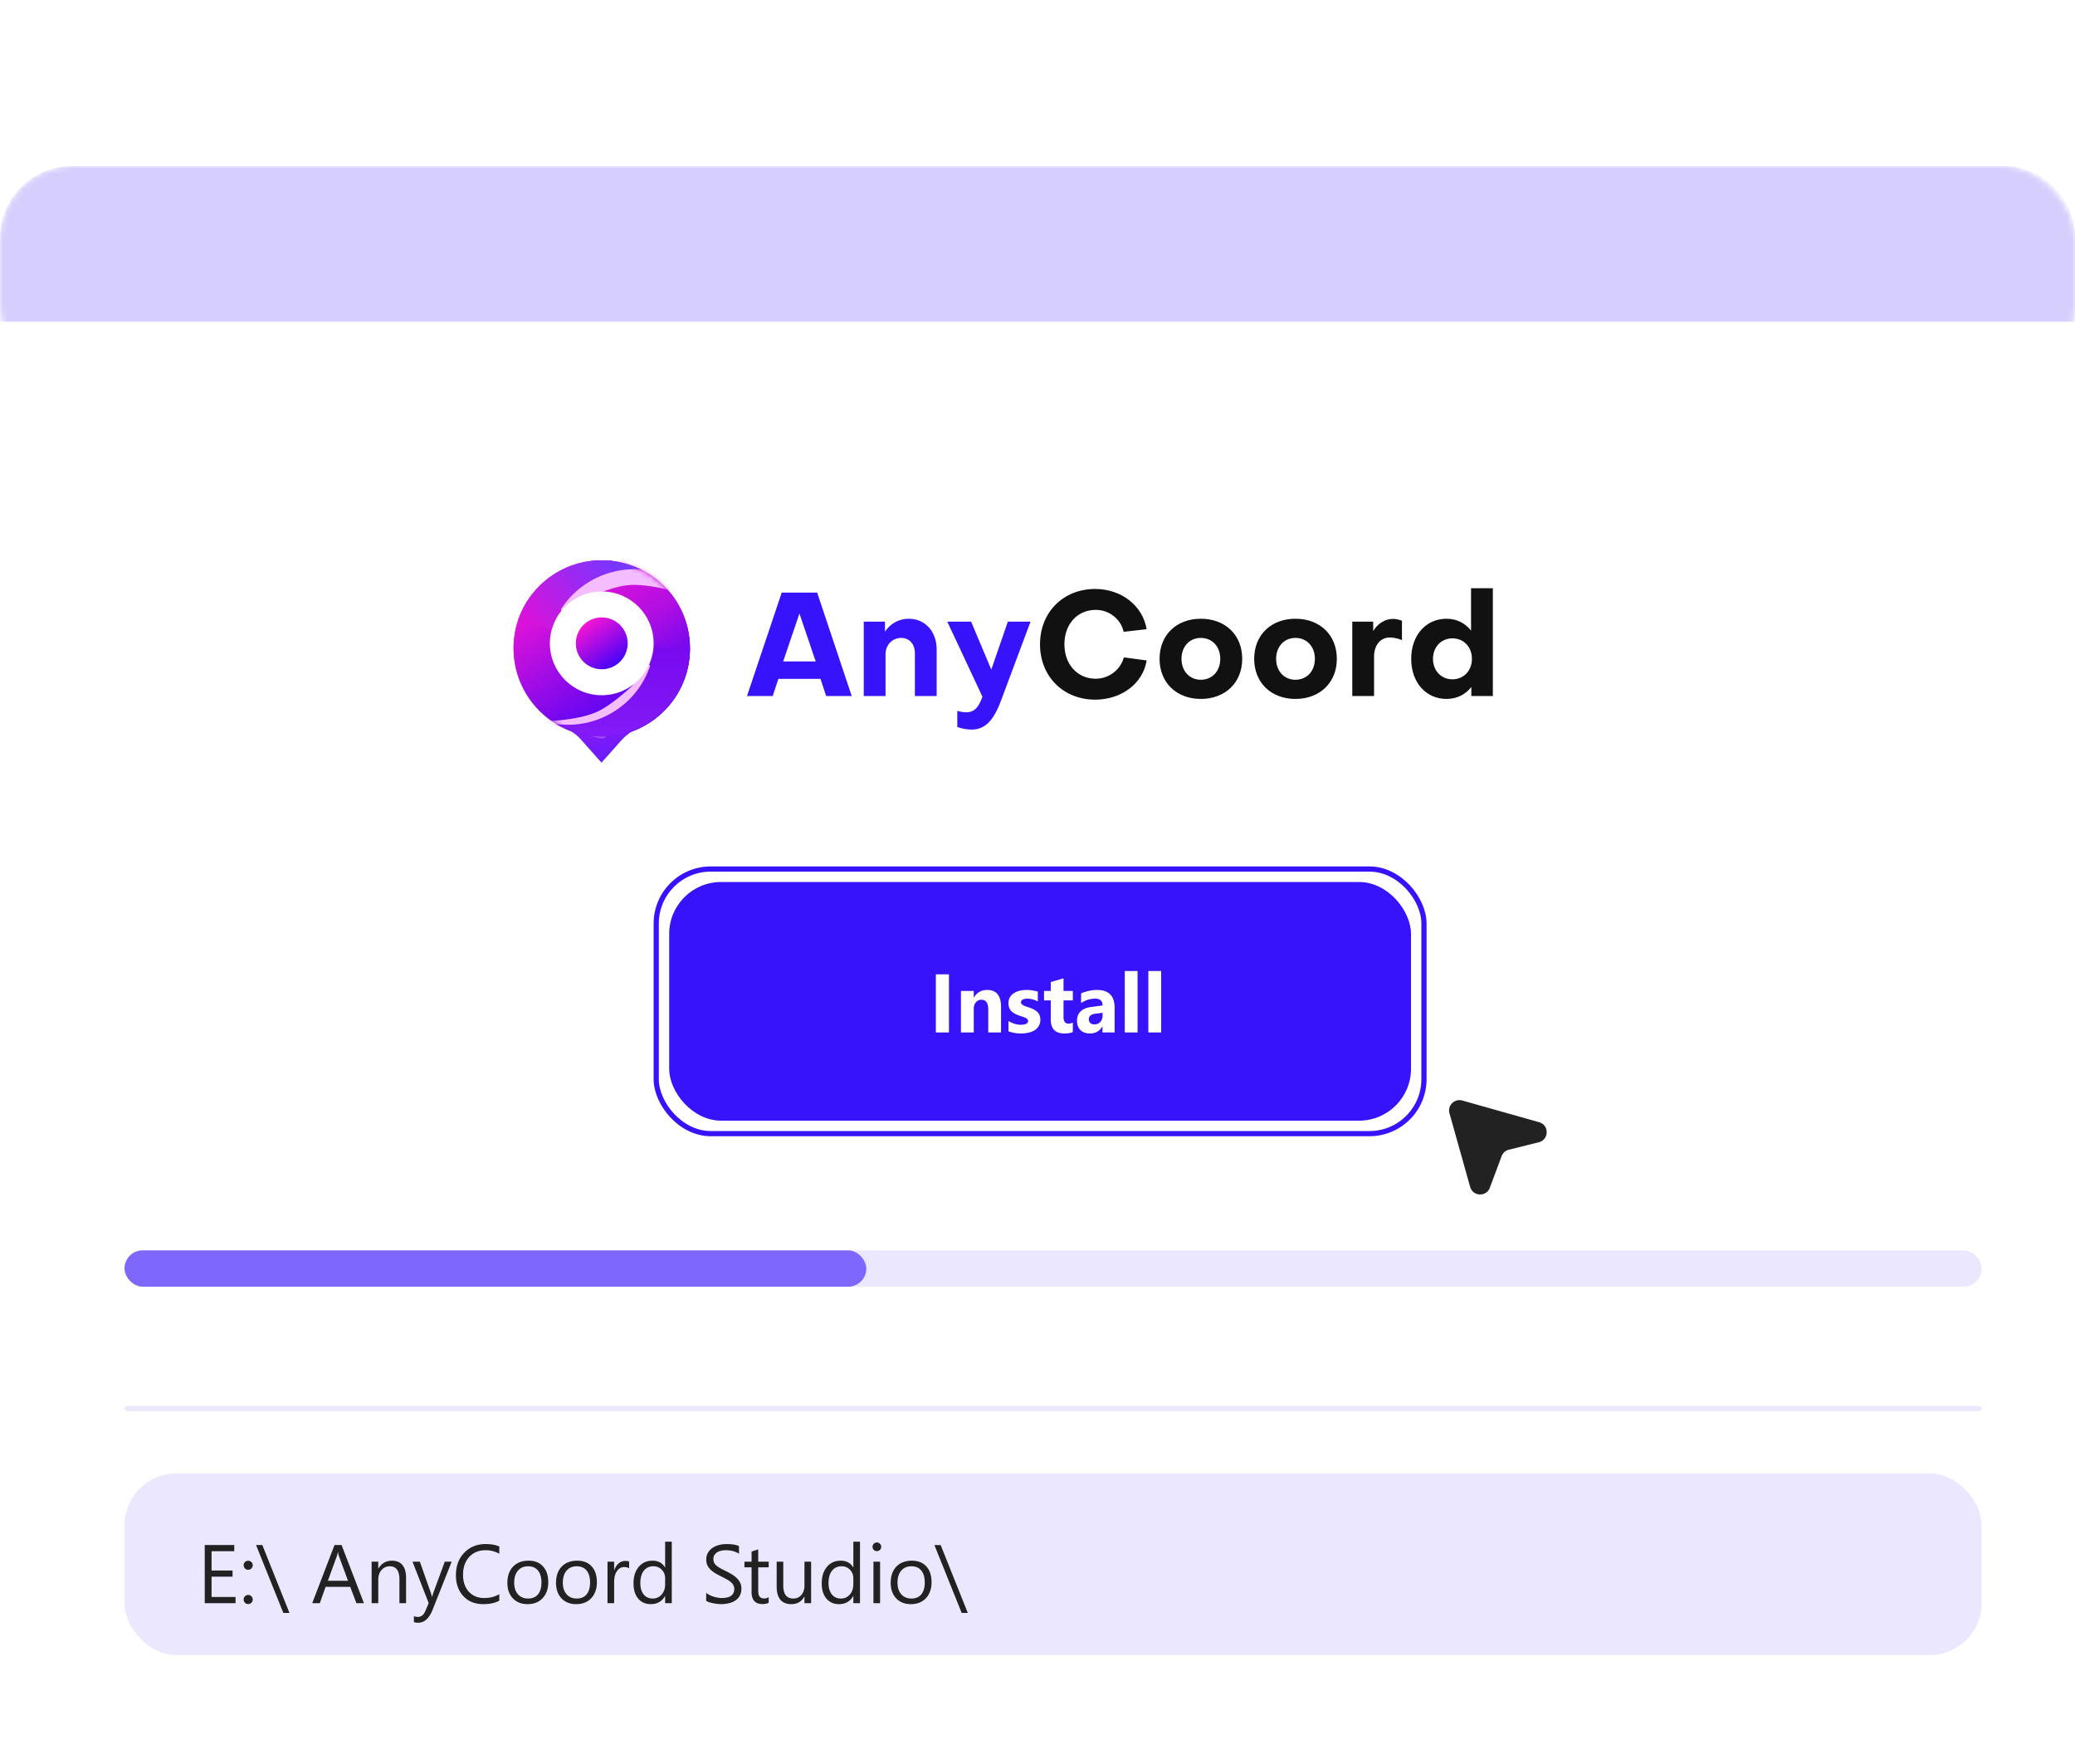
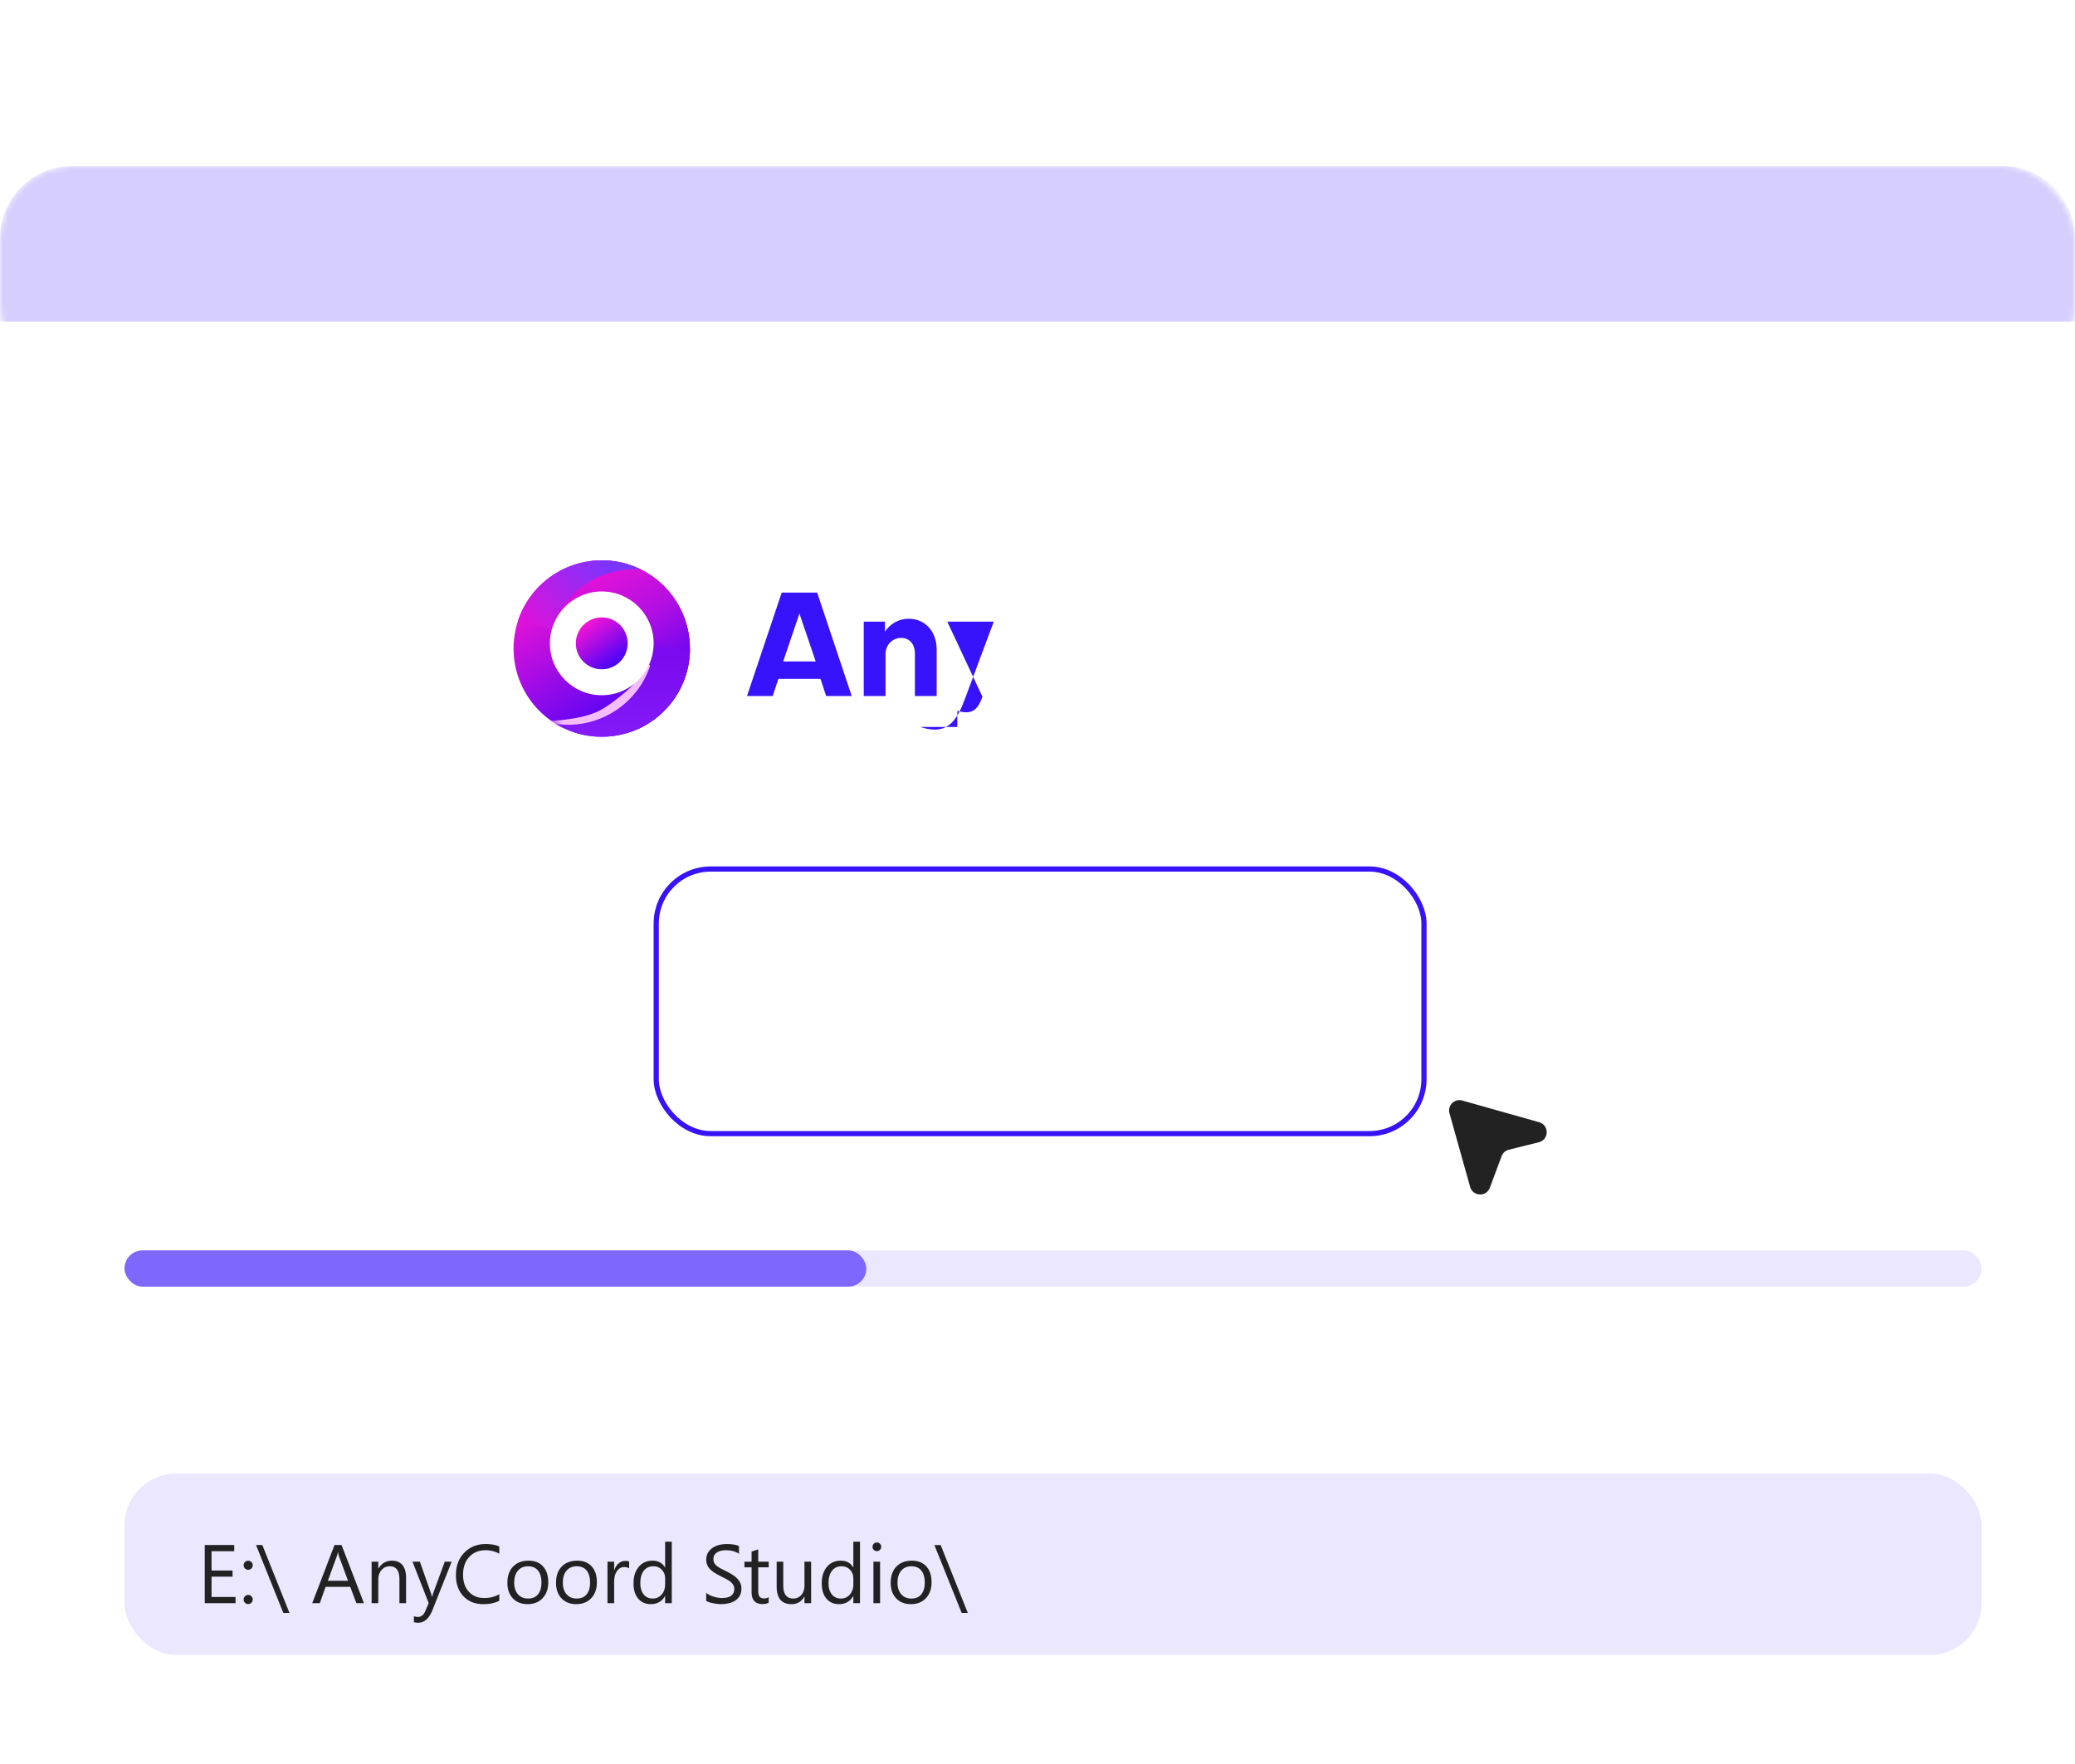
<svg xmlns="http://www.w3.org/2000/svg" width="400" height="340" fill="none">
  <rect width="400" height="308" y="32" fill="#fff" rx="14" />
  <rect width="358" height="7" x="24" y="241" fill="#3613FA" fill-opacity=".1" rx="3.5" />
  <rect width="143" height="7" x="24" y="241" fill="#3613FA" fill-opacity=".6" rx="3.5" />
  <g clip-path="url(#a)">
-     <path fill="url(#b)" d="M119.798 142.676c1.089-1.225 2.507-2.093 3.967-2.838 5.484-2.795 9.235-8.459 9.235-14.991 0-9.304-7.611-16.847-17-16.847s-17 7.543-17 16.847c0 6.497 3.711 12.135 9.146 14.946 1.432.74 2.822 1.601 3.893 2.806l3.914 4.401 3.845-4.324Z" />
    <circle cx="116" cy="125" r="17" fill="url(#c)" />
    <g clip-path="url(#d)">
      <path fill="url(#e)" fill-rule="evenodd" d="M116 142c9.389 0 17-7.611 17-17s-7.611-17-17-17-17 7.611-17 17 7.611 17 17 17Zm-3.5-3c6.904 0 12.5-5.596 12.5-12.5s-5.596-12.5-12.5-12.5-12.5 5.596-12.5 12.5 5.596 12.5 12.5 12.5Z" clip-rule="evenodd" />
    </g>
    <mask id="f" width="34" height="35" x="99" y="107" maskUnits="userSpaceOnUse" style="mask-type:alpha">
      <circle cx="116" cy="125" r="17" fill="#fff" transform="rotate(180 116 125)" />
    </mask>
    <g filter="url(#g)" mask="url(#f)">
      <path fill="#F4BDFF" d="M115.31 137.095c-4.229 2.035-11.859 1.951-11.859 1.951l12.697 3.409 7.128-4.722 7.718-5.291-5.983-4.416-3.16 4.189s-3.669 3.498-6.541 4.88Z" />
    </g>
    <mask id="h" width="34" height="35" x="99" y="108" maskUnits="userSpaceOnUse" style="mask-type:alpha">
      <circle cx="116" cy="125" r="17" fill="#fff" />
    </mask>
    <g filter="url(#i)" mask="url(#h)">
-       <path fill="#F4BDFF" d="M120.772 112.812c4.659-.56 11.852 1.984 11.852 1.984l-10.914-7.327-8.272 2.166-9.013 2.514 4.236 6.112 4.343-2.944s4.603-2.125 7.768-2.505Z" />
-     </g>
+       </g>
    <circle cx="116" cy="124" r="10" fill="#fff" />
    <path fill="url(#j)" fill-rule="evenodd" d="M106.32 121.313c2.38-7.442 9.602-12.134 17.242-11.541a16.933 16.933 0 0 0-7.566-1.772c-7.495 0-13.857 4.85-16.119 11.583l6.443 1.73Z" clip-rule="evenodd" />
    <path fill="url(#k)" fill-rule="evenodd" d="M125.632 127.322c-2.213 8.241-10.22 13.38-18.46 12.209A16.916 16.916 0 0 0 116 142c9.328 0 16.901-7.513 16.999-16.817l-6.796-1.825a16.767 16.767 0 0 1-.571 3.964Z" clip-rule="evenodd" />
    <circle cx="116" cy="124" r="5" fill="url(#l)" />
  </g>
-   <path fill="#111" d="M279.991 123.038c-2.184 0-3.752 1.68-3.752 3.948 0 2.296 1.596 3.948 3.752 3.948 2.184 0 3.752-1.68 3.752-3.948s-1.568-3.948-3.752-3.948Zm-7.952 3.948c0-4.536 2.828-7.728 6.804-7.728 1.96 0 3.612.84 4.732 2.296v-8.176h4.2v20.776h-4.144v-1.736c-1.12 1.428-2.772 2.296-4.788 2.296-3.976 0-6.804-3.192-6.804-7.728ZM260.68 119.818h4.032v1.82c.84-1.428 2.268-2.352 3.836-2.352.56 0 1.148.14 1.708.364v3.724c-.784-.336-1.736-.504-2.352-.504-1.82 0-3.024 1.512-3.024 3.668v7.616h-4.2v-14.336ZM249.721 119.258c4.732 0 7.98 3.136 7.98 7.728 0 4.564-3.248 7.728-7.98 7.728-4.704 0-7.952-3.164-7.952-7.728 0-4.592 3.248-7.728 7.952-7.728Zm0 11.76c2.212 0 3.752-1.68 3.752-4.032 0-2.352-1.54-4.032-3.752-4.032-2.184 0-3.724 1.68-3.724 4.032 0 2.352 1.54 4.032 3.724 4.032ZM231.482 119.258c4.732 0 7.98 3.136 7.98 7.728 0 4.564-3.248 7.728-7.98 7.728-4.704 0-7.952-3.164-7.952-7.728 0-4.592 3.248-7.728 7.952-7.728Zm0 11.76c2.212 0 3.752-1.68 3.752-4.032 0-2.352-1.54-4.032-3.752-4.032-2.184 0-3.724 1.68-3.724 4.032 0 2.352 1.54 4.032 3.724 4.032ZM211.236 130.822c2.52 0 4.788-1.736 5.404-4.116l4.396.588c-.672 4.396-4.816 7.56-9.912 7.56-6.16 0-10.64-4.48-10.64-10.668 0-6.188 4.48-10.668 10.64-10.668 5.04 0 9.184 3.248 9.912 7.756l-4.424.504c-.56-2.464-2.8-4.228-5.376-4.228-3.556 0-6.048 2.744-6.048 6.636s2.52 6.636 6.048 6.636Z" />
-   <path fill="#3613FA" d="M184.541 140.118v-3.108c.504.168 1.204.28 1.708.28 1.792 0 2.492-1.26 3.136-2.996l-6.776-14.476h4.592l3.892 9.24 3.192-9.24h4.368l-5.544 14.84c-1.344 3.696-2.884 5.964-5.796 5.964-.896 0-1.988-.196-2.772-.504ZM166.508 119.818h4.088v1.932c1.008-1.54 2.688-2.492 4.564-2.492 3.22 0 5.404 2.492 5.404 5.936v8.96h-4.2v-8.232c0-1.736-1.008-2.968-2.66-2.968-1.652 0-2.996 1.316-2.996 3.136v8.064h-4.2v-14.336ZM154.108 118.25l-3.136 9.24h6.272l-3.136-9.24Zm-4.06 12.6-1.092 3.304H144l6.692-19.936h6.832l6.664 19.936h-4.928l-1.092-3.304h-8.12Z" />
+   <path fill="#3613FA" d="M184.541 140.118v-3.108c.504.168 1.204.28 1.708.28 1.792 0 2.492-1.26 3.136-2.996l-6.776-14.476h4.592h4.368l-5.544 14.84c-1.344 3.696-2.884 5.964-5.796 5.964-.896 0-1.988-.196-2.772-.504ZM166.508 119.818h4.088v1.932c1.008-1.54 2.688-2.492 4.564-2.492 3.22 0 5.404 2.492 5.404 5.936v8.96h-4.2v-8.232c0-1.736-1.008-2.968-2.66-2.968-1.652 0-2.996 1.316-2.996 3.136v8.064h-4.2v-14.336ZM154.108 118.25l-3.136 9.24h6.272l-3.136-9.24Zm-4.06 12.6-1.092 3.304H144l6.692-19.936h6.832l6.664 19.936h-4.928l-1.092-3.304h-8.12Z" />
  <rect width="148" height="51" x="126.5" y="167.5" stroke="#3613FA" rx="10.5" />
-   <rect width="143" height="46" x="129" y="170" fill="#3613FA" rx="10" />
  <path fill="#222" d="M279.419 214.584c-.422-1.504.966-2.89 2.469-2.466l14.809 4.18c1.974.557 1.93 3.371-.061 3.866l-5.773 1.435a2 2 0 0 0-1.391 1.241l-2.273 6.083c-.678 1.812-3.277 1.703-3.799-.16l-3.981-14.179Z" />
  <path fill="#fff" d="M182.93 199h-2.524v-11.203h2.524V199Zm10.039 0h-2.461v-4.445c0-1.24-.443-1.86-1.328-1.86-.427 0-.779.164-1.055.493-.276.328-.414.744-.414 1.25V199h-2.469v-8h2.469v1.266h.031c.589-.974 1.446-1.461 2.57-1.461 1.771 0 2.657 1.099 2.657 3.297V199Zm1.437-.211v-2c.406.245.81.427 1.211.547.406.12.789.18 1.149.18.437 0 .781-.06 1.031-.18.255-.12.383-.302.383-.547a.51.51 0 0 0-.172-.391 1.585 1.585 0 0 0-.446-.273 4.896 4.896 0 0 0-.585-.211 7.001 7.001 0 0 1-.618-.211 6.378 6.378 0 0 1-.843-.383 2.595 2.595 0 0 1-.61-.484 1.989 1.989 0 0 1-.375-.633 2.601 2.601 0 0 1-.125-.851c0-.448.097-.834.289-1.157.198-.323.459-.586.782-.789.328-.208.7-.359 1.117-.453a5.724 5.724 0 0 1 1.312-.148c.354 0 .714.028 1.078.086.365.052.724.13 1.078.234v1.906a3.804 3.804 0 0 0-1.007-.406 4.068 4.068 0 0 0-1.047-.141 2.21 2.21 0 0 0-.461.047 1.323 1.323 0 0 0-.375.125.653.653 0 0 0-.258.211.474.474 0 0 0-.094.289.54.54 0 0 0 .141.375c.094.104.216.196.367.274.151.073.318.14.5.203.188.057.373.117.555.18.328.114.625.239.89.374.266.136.493.295.68.477.193.182.339.396.438.641.104.244.156.536.156.875 0 .474-.104.88-.313 1.218a2.466 2.466 0 0 1-.82.821 3.674 3.674 0 0 1-1.18.453 6.308 6.308 0 0 1-1.382.148 7.145 7.145 0 0 1-2.446-.406Zm12.406.117c-.364.193-.914.289-1.648.289-1.74 0-2.609-.903-2.609-2.711v-3.664h-1.297V191h1.297v-1.727l2.461-.703V191h1.796v1.82h-1.796v3.235c0 .833.33 1.25.992 1.25.26 0 .528-.076.804-.227v1.828Zm8.055.094h-2.336v-1.148h-.031c-.536.895-1.331 1.343-2.383 1.343-.776 0-1.388-.218-1.836-.656-.442-.443-.664-1.031-.664-1.766 0-1.552.919-2.447 2.758-2.687l2.172-.289c0-.875-.474-1.313-1.422-1.313-.953 0-1.859.284-2.719.852v-1.859c.344-.178.813-.334 1.406-.469a7.434 7.434 0 0 1 1.633-.203c2.282 0 3.422 1.138 3.422 3.414V199Zm-2.32-3.25v-.539l-1.453.187c-.802.105-1.203.467-1.203 1.086 0 .282.096.513.289.696.198.177.463.265.797.265.463 0 .841-.159 1.132-.476.292-.323.438-.729.438-1.219Zm6.742 3.25h-2.469v-11.844h2.469V199Zm4.547 0h-2.469v-11.844h2.469V199Z" />
  <rect width="358" height="35" x="24" y="284" fill="#3613FA" fill-opacity=".1" rx="10" />
  <path fill="#222" d="M45.406 309H39.47v-11.203h5.687v1.187h-4.375v3.727h4.047v1.18h-4.047v3.921h4.625V309Zm2.43-6.438a.84.84 0 0 1-.617-.257.856.856 0 0 1-.25-.617.854.854 0 0 1 .867-.86c.245 0 .453.083.625.25.172.167.258.37.258.61a.843.843 0 0 1-.258.617.85.85 0 0 1-.625.257Zm0 6.61a.842.842 0 0 1-.617-.258.856.856 0 0 1-.25-.617c0-.24.083-.445.25-.617a.83.83 0 0 1 .617-.266.84.84 0 0 1 .625.266.841.841 0 0 1 .258.617.843.843 0 0 1-.258.617.85.85 0 0 1-.625.258Zm7.96 1.703h-1.179l-5.258-13.078h1.211l5.227 13.078ZM70.157 309h-1.453l-1.187-3.141h-4.75L61.648 309h-1.46l4.296-11.203h1.36L70.156 309Zm-3.07-4.32-1.758-4.774a4.557 4.557 0 0 1-.172-.75h-.031a4.174 4.174 0 0 1-.18.75l-1.742 4.774h3.883ZM78.28 309H77v-4.562c0-1.698-.62-2.547-1.86-2.547-.64 0-1.171.242-1.593.726-.417.479-.625 1.086-.625 1.821V309H71.64v-8h1.28v1.328h.032c.604-1.01 1.48-1.516 2.625-1.516.875 0 1.544.284 2.008.852.463.563.695 1.378.695 2.445V309Zm8.79-8-3.68 9.281c-.657 1.657-1.579 2.485-2.766 2.485a2.92 2.92 0 0 1-.836-.102v-1.148c.276.093.529.14.758.14.646 0 1.13-.385 1.453-1.156l.64-1.516L79.517 301h1.421l2.165 6.156c.026.078.08.282.164.61h.046c.026-.125.079-.323.157-.594L85.742 301h1.328Zm9.179 7.531c-.828.438-1.86.657-3.094.657-1.594 0-2.87-.514-3.828-1.54-.958-1.026-1.437-2.372-1.437-4.039 0-1.791.539-3.239 1.617-4.343 1.078-1.105 2.445-1.657 4.101-1.657 1.063 0 1.943.154 2.641.461v1.399a5.354 5.354 0 0 0-2.656-.672c-1.287 0-2.331.43-3.133 1.289-.797.859-1.195 2.008-1.195 3.445 0 1.365.372 2.453 1.117 3.266.75.807 1.732 1.211 2.945 1.211 1.125 0 2.1-.25 2.922-.75v1.273Zm5.453.657c-1.182 0-2.127-.373-2.836-1.118-.703-.75-1.055-1.742-1.055-2.976 0-1.344.368-2.393 1.102-3.149.734-.755 1.727-1.133 2.977-1.133 1.192 0 2.122.368 2.789 1.102.672.734 1.008 1.753 1.008 3.055 0 1.276-.362 2.299-1.086 3.07-.719.766-1.685 1.149-2.899 1.149Zm.094-7.297c-.823 0-1.474.281-1.953.843-.48.558-.719 1.328-.719 2.313 0 .948.242 1.695.727 2.242.484.547 1.132.82 1.945.82.828 0 1.463-.268 1.906-.804.448-.537.672-1.3.672-2.289 0-1-.224-1.771-.672-2.313-.443-.542-1.078-.812-1.906-.812Zm9.281 7.297c-1.182 0-2.127-.373-2.836-1.118-.703-.75-1.054-1.742-1.054-2.976 0-1.344.367-2.393 1.101-3.149.734-.755 1.727-1.133 2.977-1.133 1.192 0 2.122.368 2.789 1.102.672.734 1.007 1.753 1.007 3.055 0 1.276-.361 2.299-1.085 3.07-.719.766-1.685 1.149-2.899 1.149Zm.094-7.297c-.823 0-1.474.281-1.953.843-.479.558-.719 1.328-.719 2.313 0 .948.242 1.695.727 2.242.484.547 1.132.82 1.945.82.828 0 1.463-.268 1.906-.804.448-.537.672-1.3.672-2.289 0-1-.224-1.771-.672-2.313-.443-.542-1.078-.812-1.906-.812Zm10.109.406c-.224-.172-.547-.258-.969-.258-.546 0-1.005.258-1.374.773-.365.516-.547 1.219-.547 2.11V309h-1.282v-8h1.282v1.648h.031c.182-.562.461-1 .836-1.312a1.896 1.896 0 0 1 1.258-.477c.333 0 .588.037.765.11v1.328ZM129.5 309h-1.281v-1.359h-.031c-.594 1.031-1.511 1.547-2.75 1.547-1.006 0-1.81-.357-2.415-1.071-.599-.719-.898-1.695-.898-2.929 0-1.323.333-2.383 1-3.18.667-.797 1.555-1.196 2.664-1.196 1.099 0 1.899.433 2.399 1.297h.031v-4.953h1.281V309Zm-1.281-3.617v-1.18c0-.646-.214-1.193-.641-1.641-.427-.447-.969-.671-1.625-.671-.781 0-1.396.286-1.844.859-.448.573-.671 1.365-.671 2.375 0 .922.213 1.651.64 2.187.432.532 1.011.797 1.734.797.714 0 1.292-.257 1.735-.773.448-.516.672-1.167.672-1.953Zm7.914 3.164V307c.177.156.388.297.633.422.25.125.51.232.781.32.276.084.552.149.828.196.276.046.531.07.766.07.807 0 1.408-.149 1.804-.446.401-.302.602-.734.602-1.296a1.5 1.5 0 0 0-.203-.789 2.139 2.139 0 0 0-.547-.61 5.104 5.104 0 0 0-.836-.531 43.605 43.605 0 0 0-1.031-.539 17.358 17.358 0 0 1-1.094-.602 4.712 4.712 0 0 1-.883-.672 2.864 2.864 0 0 1-.594-.828 2.65 2.65 0 0 1-.211-1.093c0-.511.112-.954.336-1.329.224-.38.519-.692.883-.937a4.016 4.016 0 0 1 1.242-.547c.469-.12.946-.18 1.43-.18 1.104 0 1.909.133 2.414.399v1.476c-.661-.458-1.51-.687-2.547-.687-.286 0-.573.031-.859.094a2.34 2.34 0 0 0-.766.289 1.7 1.7 0 0 0-.547.523c-.14.214-.211.474-.211.781 0 .287.053.534.157.743.109.208.268.398.476.57.209.172.461.338.758.5.302.161.648.338 1.039.531.401.198.781.406 1.141.625.359.219.674.461.945.727.271.265.484.56.641.882.161.323.242.693.242 1.11 0 .552-.11 1.021-.328 1.406-.214.38-.505.69-.875.93a3.734 3.734 0 0 1-1.266.515c-.479.11-.984.165-1.515.165-.178 0-.396-.016-.657-.047a7.505 7.505 0 0 1-.797-.125 6.766 6.766 0 0 1-.773-.196 2.483 2.483 0 0 1-.578-.273Zm12.047.375c-.302.167-.701.25-1.196.25-1.401 0-2.101-.781-2.101-2.344v-4.734h-1.375V301h1.375v-1.953l1.281-.414V301h2.016v1.094h-2.016v4.508c0 .536.091.919.274 1.148.182.229.484.344.906.344.323 0 .601-.089.836-.266v1.094Zm8.179.078h-1.281v-1.266h-.031c-.531.969-1.354 1.454-2.469 1.454-1.906 0-2.859-1.136-2.859-3.407V301h1.273v4.578c0 1.688.646 2.531 1.938 2.531.625 0 1.138-.229 1.539-.687.406-.464.609-1.068.609-1.813V301h1.281v8Zm9.422 0H164.5v-1.359h-.031c-.594 1.031-1.511 1.547-2.75 1.547-1.005 0-1.81-.357-2.414-1.071-.599-.719-.899-1.695-.899-2.929 0-1.323.334-2.383 1-3.18.667-.797 1.555-1.196 2.664-1.196 1.099 0 1.899.433 2.399 1.297h.031v-4.953h1.281V309Zm-1.281-3.617v-1.18c0-.646-.214-1.193-.641-1.641-.427-.447-.968-.671-1.625-.671-.781 0-1.395.286-1.843.859-.448.573-.672 1.365-.672 2.375 0 .922.213 1.651.64 2.187.433.532 1.011.797 1.735.797.713 0 1.291-.257 1.734-.773.448-.516.672-1.167.672-1.953Zm4.531-6.414a.81.81 0 0 1-.586-.235.791.791 0 0 1-.242-.593c0-.24.081-.438.242-.594a.797.797 0 0 1 .586-.242c.235 0 .433.08.594.242.167.156.25.354.25.594a.786.786 0 0 1-.25.586.808.808 0 0 1-.594.242Zm.625 10.031h-1.281v-8h1.281v8Zm5.938.188c-1.183 0-2.128-.373-2.836-1.118-.703-.75-1.055-1.742-1.055-2.976 0-1.344.367-2.393 1.102-3.149.734-.755 1.726-1.133 2.976-1.133 1.193 0 2.123.368 2.789 1.102.672.734 1.008 1.753 1.008 3.055 0 1.276-.362 2.299-1.086 3.07-.719.766-1.685 1.149-2.898 1.149Zm.094-7.297c-.823 0-1.474.281-1.954.843-.479.558-.718 1.328-.718 2.313 0 .948.242 1.695.726 2.242.485.547 1.133.82 1.946.82.828 0 1.463-.268 1.906-.804.448-.537.672-1.3.672-2.289 0-1-.224-1.771-.672-2.313-.443-.542-1.078-.812-1.906-.812Zm10.874 8.984h-1.179l-5.258-13.078h1.211l5.226 13.078Z" />
-   <rect width="358" height="1" x="24" y="271" fill="#3613FA" fill-opacity=".1" rx=".5" />
  <mask id="m" width="400" height="41" x="0" y="32" maskUnits="userSpaceOnUse" style="mask-type:alpha">
    <rect width="400" height="41" y="32" fill="#fff" rx="14" />
  </mask>
  <g mask="url(#m)">
    <path fill="#3613FA" fill-opacity=".2" d="M0 45.889C0 38.219 6.218 32 13.889 32H386.11C393.782 32 400 38.218 400 45.889V62H0V45.889Z" />
  </g>
  <defs>
    <linearGradient id="b" x1="107.533" x2="121.028" y1="108" y2="146.973" gradientUnits="userSpaceOnUse">
      <stop stop-color="#FF15D2" />
      <stop offset="1" stop-color="#651BFF" />
    </linearGradient>
    <linearGradient id="c" x1="107.533" x2="129.48" y1="108" y2="141.635" gradientUnits="userSpaceOnUse">
      <stop stop-color="#FF15D2" />
      <stop offset=".515" stop-color="#900AE9" />
      <stop offset="1" stop-color="#2700FF" />
    </linearGradient>
    <linearGradient id="e" x1="107.591" x2="129.454" y1="107.565" y2="141.071" gradientUnits="userSpaceOnUse">
      <stop stop-color="#FF15D2" />
      <stop offset=".482" stop-color="#AF0EE3" />
      <stop offset="1" stop-color="#2700FF" />
    </linearGradient>
    <linearGradient id="j" x1="117.496" x2="101.998" y1="107.5" y2="120.5" gradientUnits="userSpaceOnUse">
      <stop stop-color="#7836FF" />
      <stop offset="1" stop-color="#DA12DA" />
    </linearGradient>
    <linearGradient id="k" x1="126.5" x2="126.5" y1="118.501" y2="141.5" gradientUnits="userSpaceOnUse">
      <stop offset=".196" stop-color="#980DE9" />
      <stop offset=".289" stop-color="#7909EF" />
      <stop offset="1" stop-color="#831AF7" />
    </linearGradient>
    <linearGradient id="l" x1="113.51" x2="120.5" y1="119" y2="129" gradientUnits="userSpaceOnUse">
      <stop stop-color="#FF15D2" />
      <stop offset="1" stop-color="#2700FF" />
    </linearGradient>
    <clipPath id="a">
      <path fill="#fff" d="M96 107h40v40H96z" />
    </clipPath>
    <clipPath id="d">
      <path fill="#fff" d="M114 108h19v33h-19z" />
    </clipPath>
    <filter id="g" width="40.143" height="27.029" x="97.151" y="121.726" color-interpolation-filters="sRGB" filterUnits="userSpaceOnUse">
      <feFlood flood-opacity="0" result="BackgroundImageFix" />
      <feBlend in="SourceGraphic" in2="BackgroundImageFix" result="shape" />
      <feGaussianBlur result="effect1_foregroundBlur_12_1022" stdDeviation="3.15" />
    </filter>
    <filter id="i" width="40.799" height="23.392" x="98.125" y="101.169" color-interpolation-filters="sRGB" filterUnits="userSpaceOnUse">
      <feFlood flood-opacity="0" result="BackgroundImageFix" />
      <feBlend in="SourceGraphic" in2="BackgroundImageFix" result="shape" />
      <feGaussianBlur result="effect1_foregroundBlur_12_1022" stdDeviation="3.15" />
    </filter>
  </defs>
</svg>